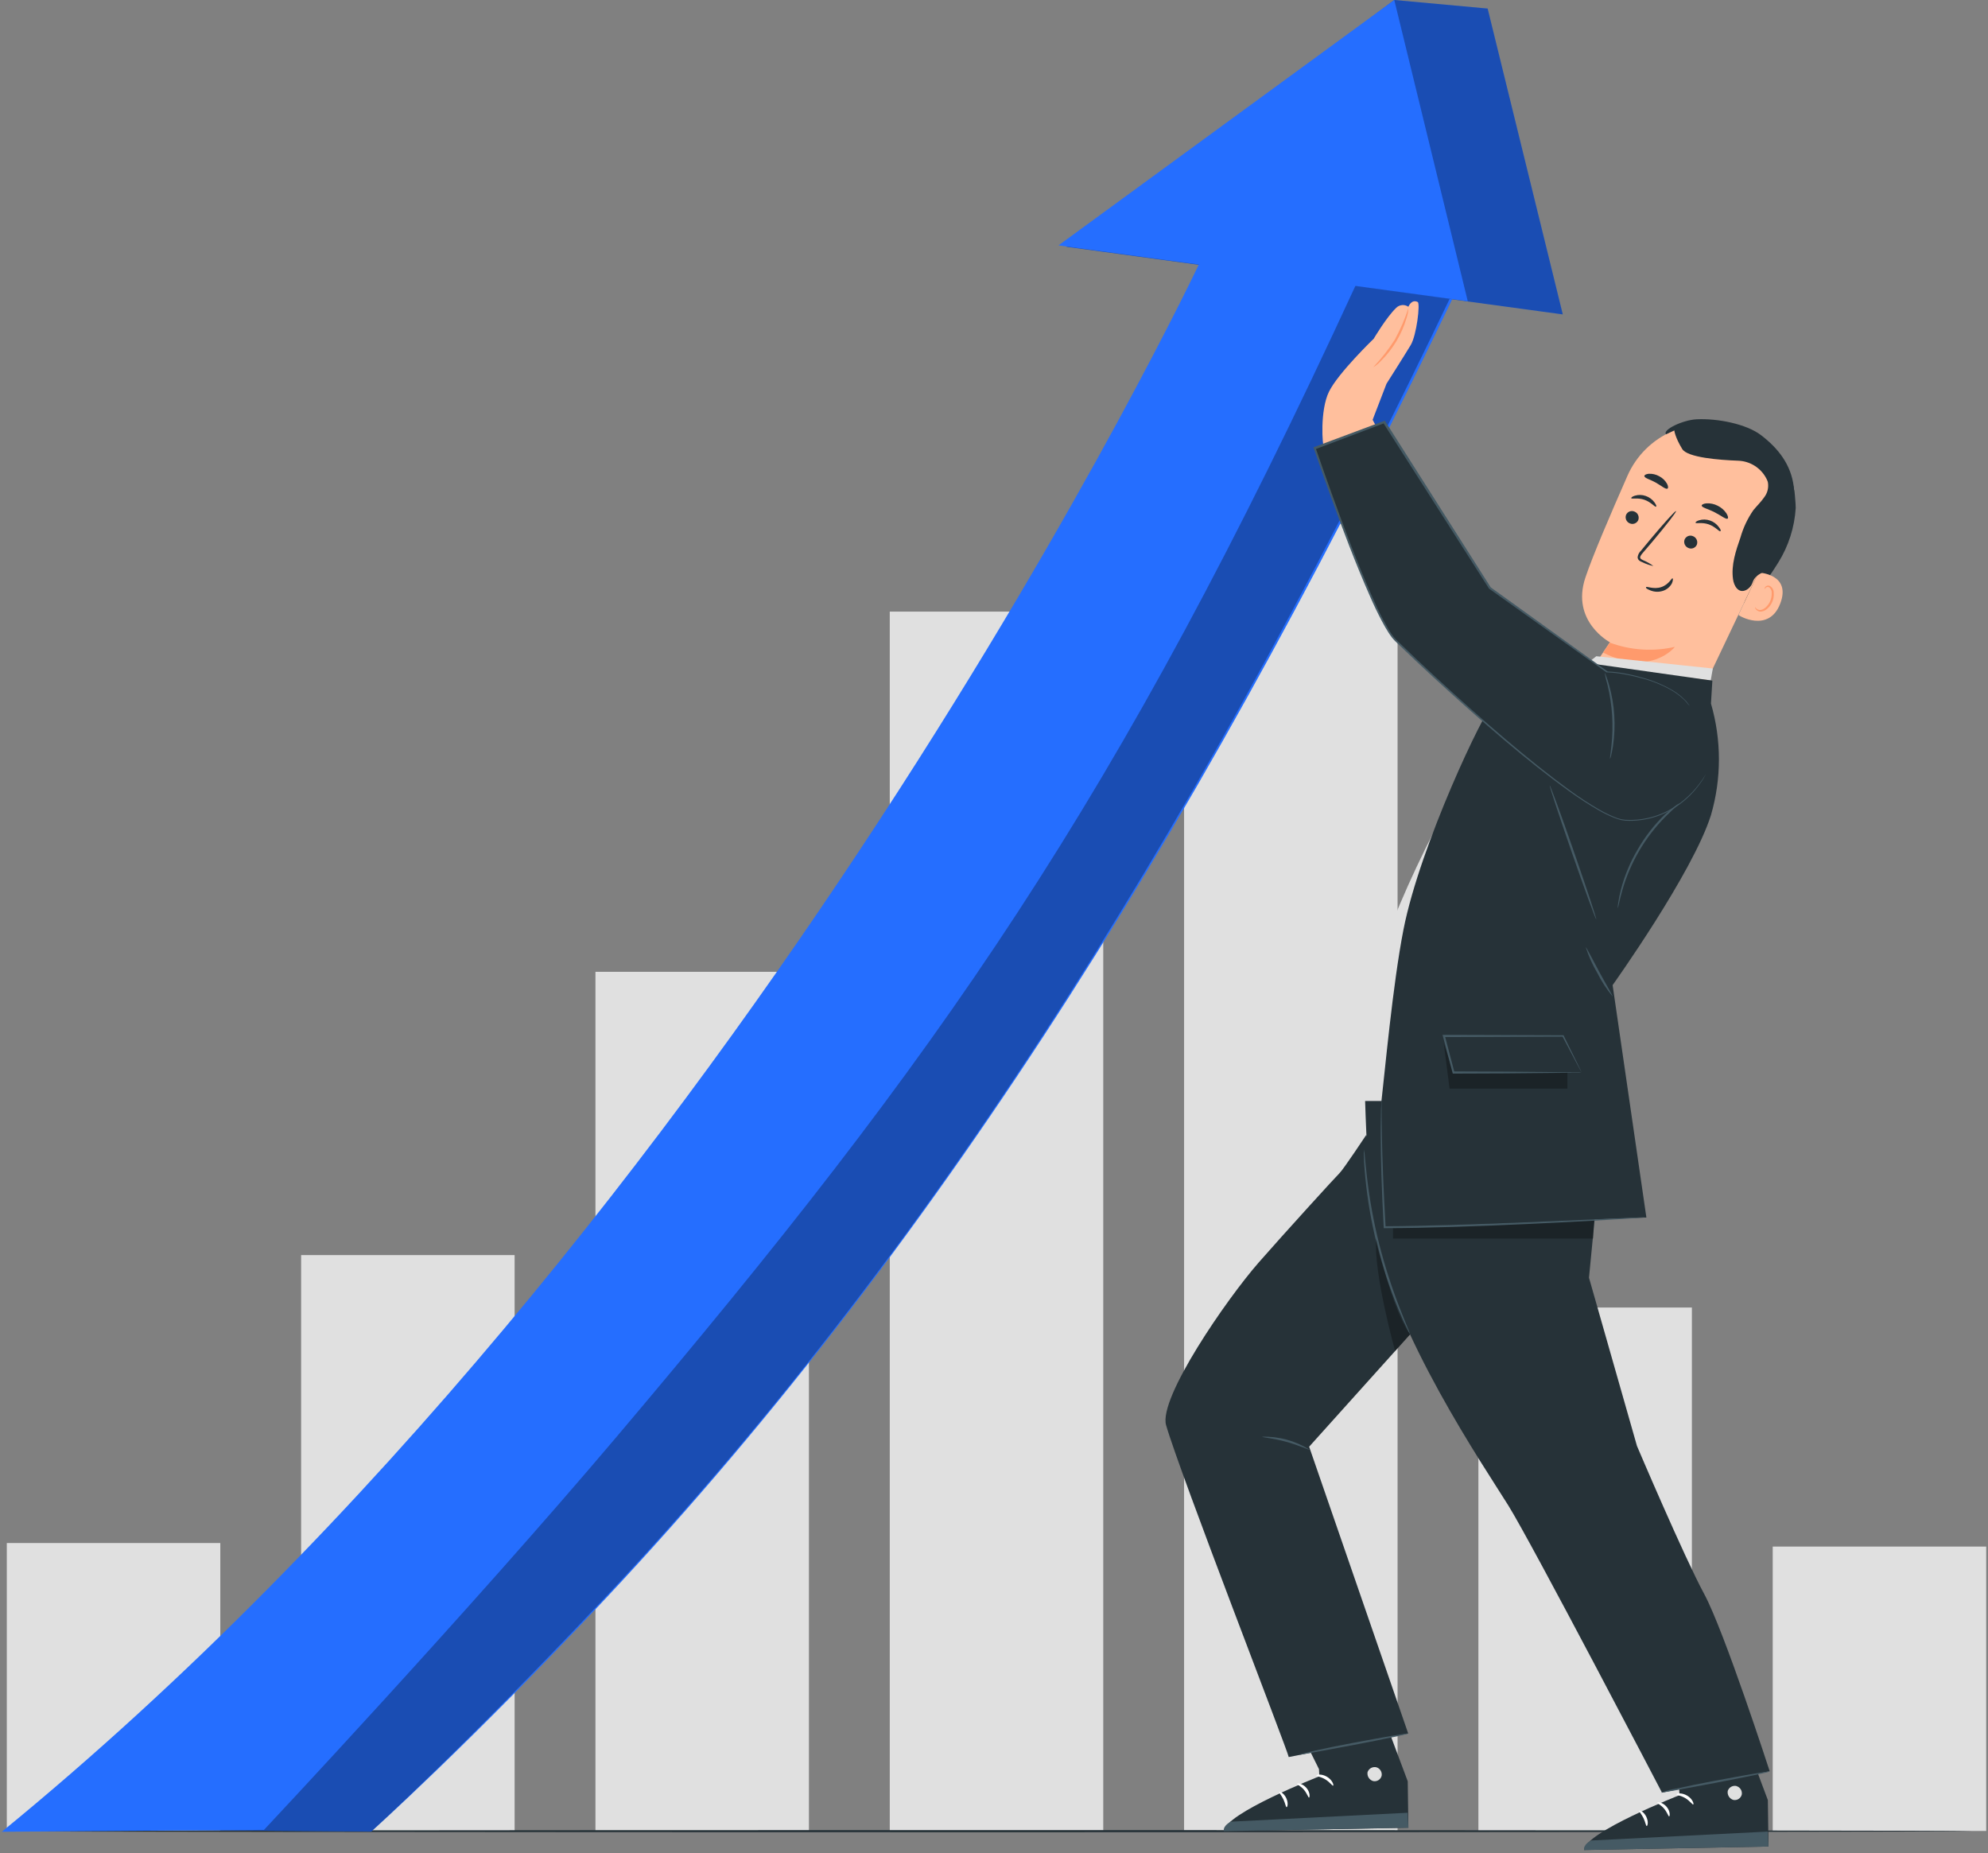
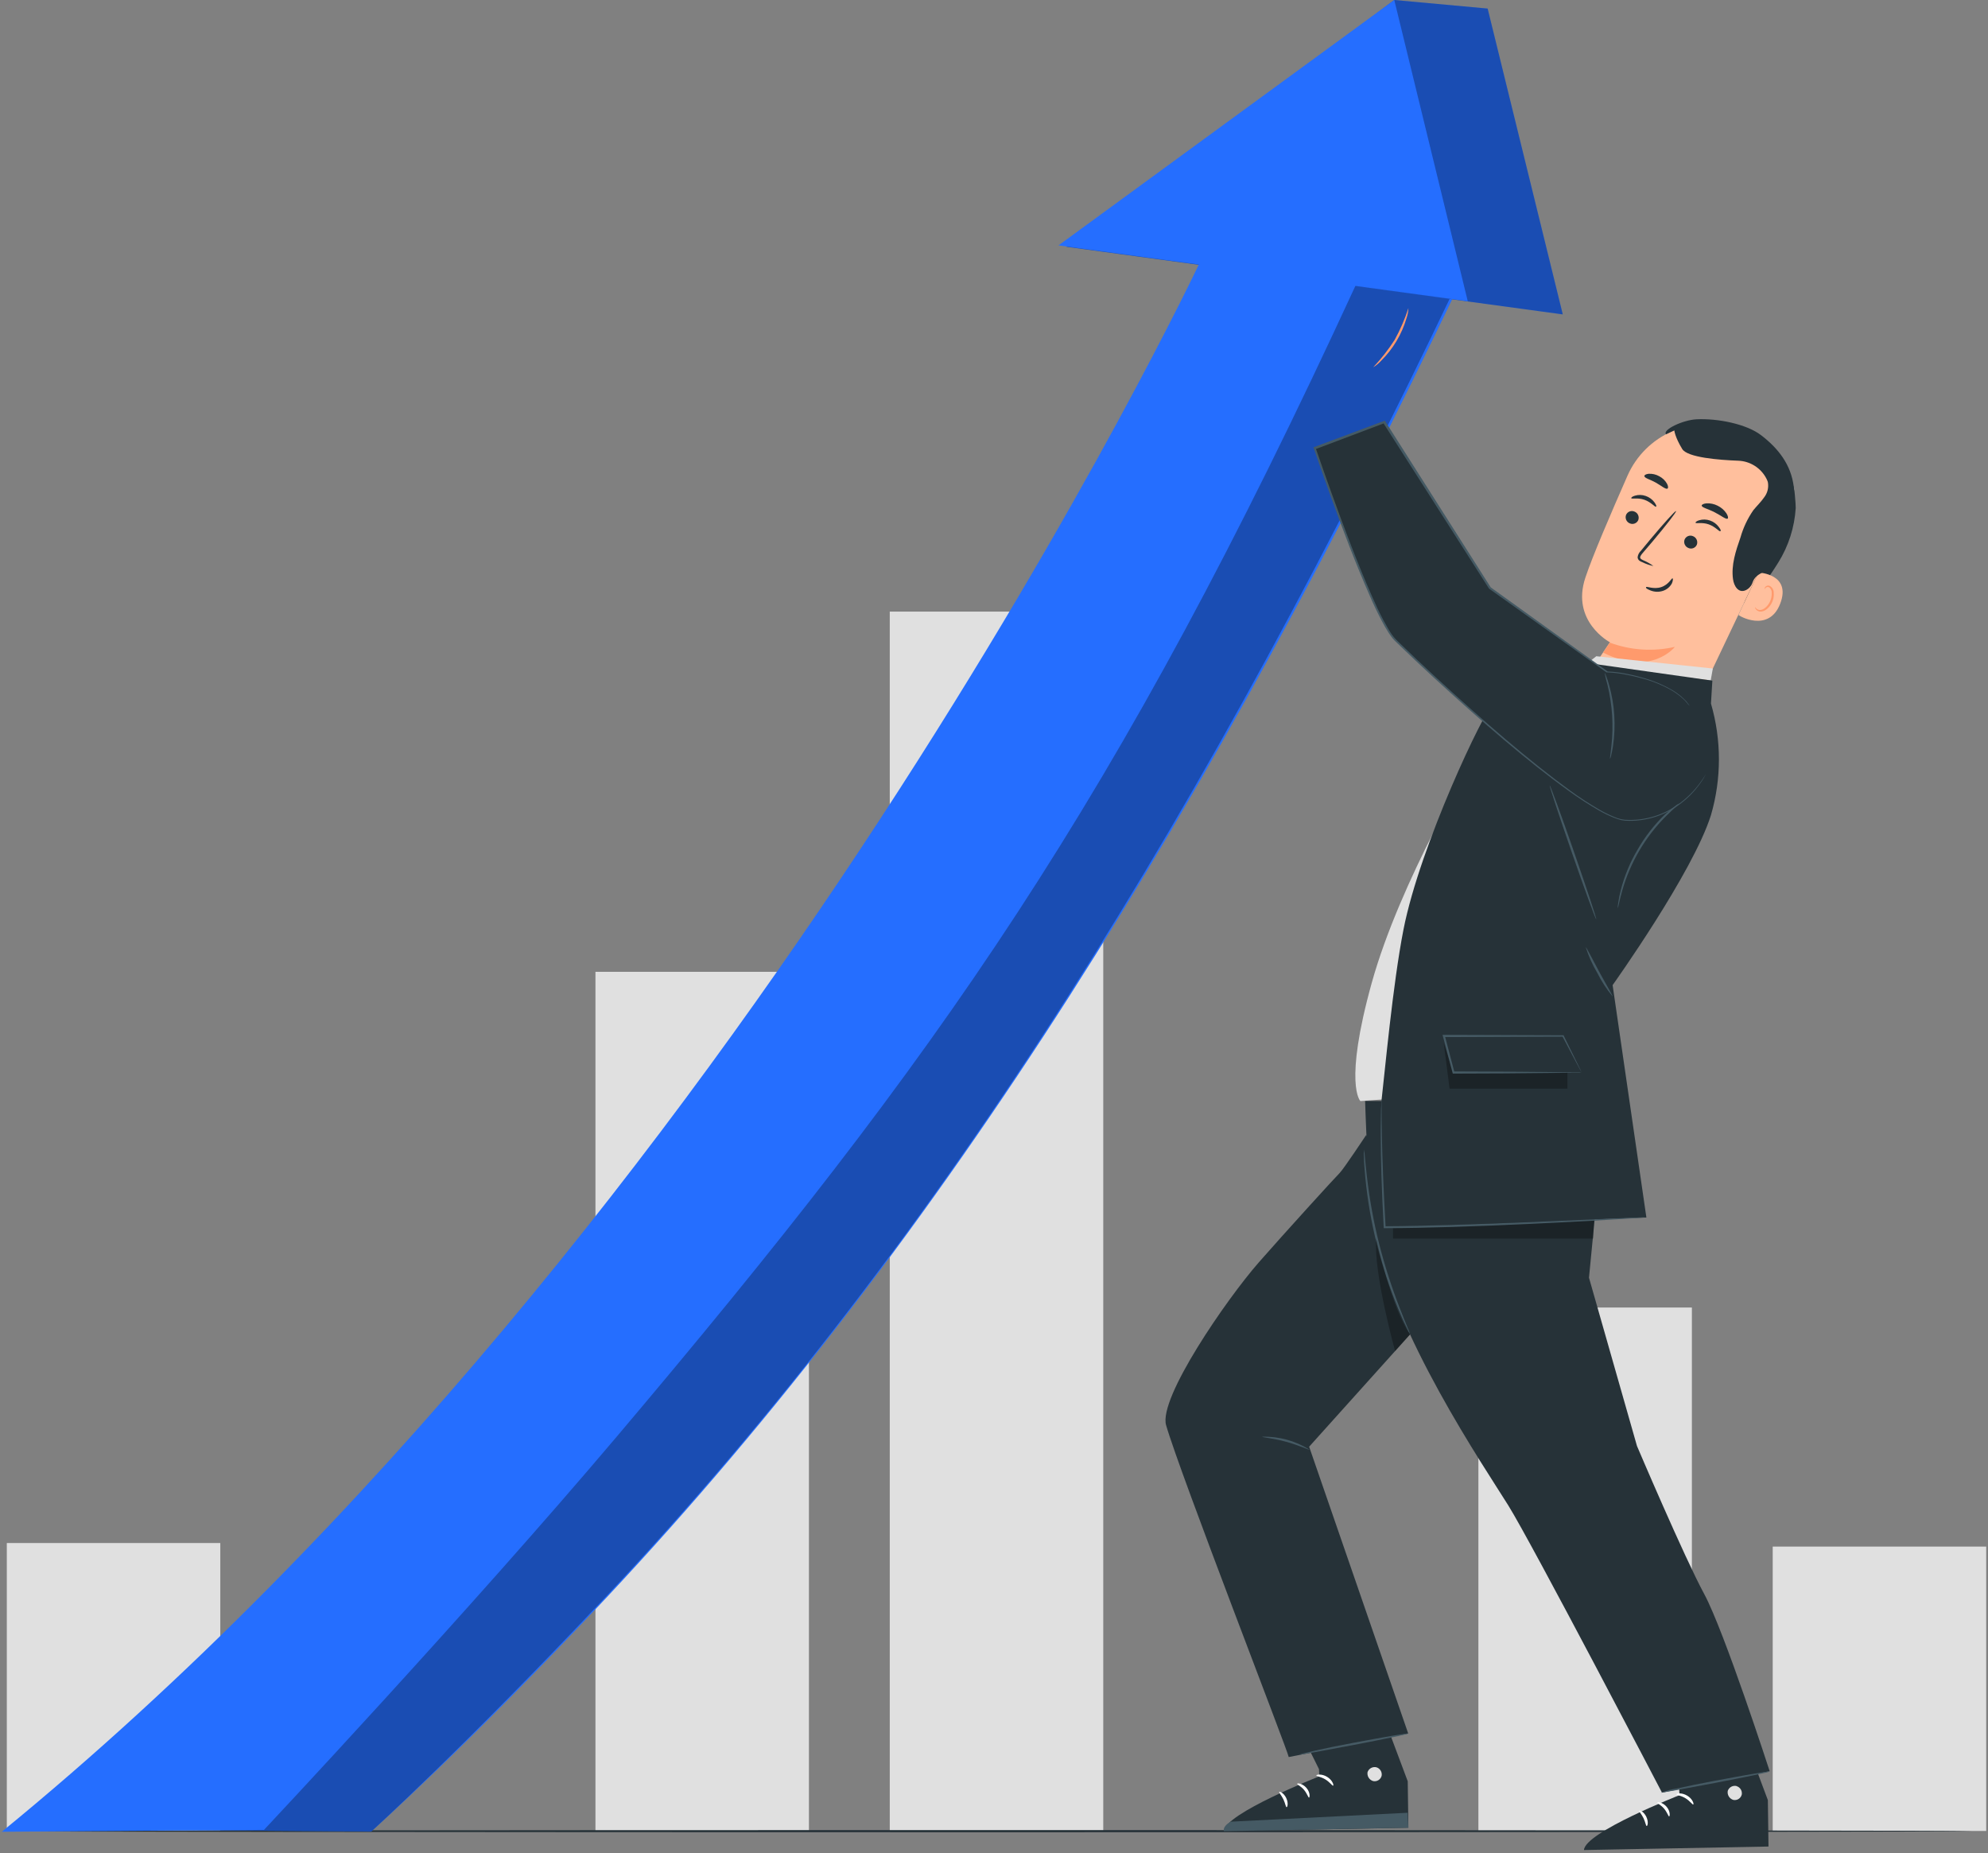
<svg xmlns="http://www.w3.org/2000/svg" width="471" height="439" viewBox="0 0 471 439" fill="none">
  <rect x="0" y="0" width="471" height="439" fill="#808080" stroke="none" />
-   <path d="M280.535 124.06H331.115V433.75H280.535V124.06Z" fill="#E0E0E0" />
  <path d="M210.805 144.89H261.385V433.75H210.805V144.89Z" fill="#E0E0E0" />
  <path d="M350.265 309.75H400.845V433.75H350.265V309.75Z" fill="#E0E0E0" />
  <path d="M419.995 366.38H470.575V433.75H419.995V366.38Z" fill="#E0E0E0" />
  <path d="M141.075 230.22H191.655V433.76H141.075V230.22Z" fill="#E0E0E0" />
-   <path d="M71.345 297.33H121.925V433.76H71.345V297.33Z" fill="#E0E0E0" />
  <path d="M1.615 365.54H52.195V433.75H1.615V365.54Z" fill="#E0E0E0" />
  <path d="M467.375 433.8C467.375 433.66 362.845 433.54 233.935 433.54C105.025 433.54 0.465 433.66 0.465 433.8C0.465 433.94 104.974 434.06 233.935 434.06C362.895 434.06 467.375 433.94 467.375 433.8Z" fill="#263238" />
  <path d="M5.195 433.45C151.635 353.91 310.105 63.13 310.105 63.13L345.535 67.83C287.935 188.24 224.845 291.95 143.645 378.51C110.895 413.42 87.945 433.9 87.945 433.9L17.315 433.35L5.195 433.45Z" fill="#256EFF" />
  <g opacity="0.3">
    <path d="M4.345 433.45C150.675 353.68 309.135 63.8 309.135 63.8L344.555 68.5C286.995 188.94 224.845 291.95 142.675 379.17C109.855 414.02 87.945 433.9 87.945 433.9L17.315 433.35L4.345 433.45Z" fill="black" />
  </g>
  <path d="M252.665 58.46L370.255 74.48L352.455 2.03L330.335 -0L252.665 58.46Z" fill="#256EFF" />
  <path opacity="0.3" d="M252.665 58.46L370.255 74.48L352.455 2.03L330.335 -0L252.665 58.46Z" fill="black" />
  <path d="M250.785 58.13L347.745 71.36L330.335 -0L250.785 58.13Z" fill="#256EFF" />
  <path d="M284.225 62.24L321.225 67.5C264.575 190.42 222.715 249.78 146.065 340.4C110.655 382.25 62.545 433.49 62.545 433.49L0.425 433.94C177.245 289.32 284.225 62.24 284.225 62.24Z" fill="#256EFF" />
  <path d="M413.105 144.24C416.161 140.82 418.911 137.139 421.325 133.24C423.75 129.346 425.166 124.908 425.445 120.33C425.445 119.64 425.215 114.84 424.555 114.64C424.075 114.5 423.715 118.73 423.315 119.03C419.65 122.061 416.987 126.128 415.675 130.7C414.319 135.104 413.458 139.645 413.105 144.24Z" fill="#263238" />
  <path d="M412.075 101.98L411.075 101.63C406.225 99.931 400.914 100.119 396.197 102.157C391.48 104.196 387.702 107.934 385.615 112.63C381.615 121.71 377.285 131.79 375.615 136.82C372.125 147.23 381.415 152.15 381.415 152.15L377.725 157.66L380.785 170.36L402.955 164.36L420.135 128.24C424.815 117.8 422.645 106.37 412.075 101.98Z" fill="#FFBF9D" />
  <path d="M381.405 152.24C386.336 154.06 391.69 154.407 396.815 153.24C396.815 153.24 391.285 160.37 379.815 154.6L381.405 152.24Z" fill="#FF9A6C" />
  <path d="M385.245 121.99C385.104 122.375 385.119 122.799 385.288 123.173C385.456 123.547 385.763 123.84 386.145 123.99C386.328 124.07 386.526 124.113 386.727 124.117C386.927 124.12 387.126 124.083 387.312 124.009C387.499 123.935 387.668 123.824 387.811 123.683C387.954 123.542 388.067 123.375 388.145 123.19C388.285 122.803 388.268 122.378 388.098 122.004C387.928 121.63 387.618 121.338 387.235 121.19C387.052 121.109 386.855 121.066 386.655 121.063C386.455 121.06 386.257 121.096 386.071 121.171C385.886 121.246 385.717 121.356 385.575 121.497C385.433 121.637 385.321 121.805 385.245 121.99Z" fill="#263238" />
  <path d="M386.485 118.02C386.595 118.28 388.015 117.84 389.605 118.4C391.195 118.96 392.085 120.16 392.325 120.03C392.565 119.9 392.325 119.56 391.995 119.03C391.472 118.311 390.738 117.772 389.895 117.49C389.07 117.196 388.172 117.175 387.335 117.43C386.705 117.61 386.425 117.9 386.485 118.02Z" fill="#263238" />
  <path d="M399.115 127.82C398.975 128.206 398.991 128.631 399.162 129.005C399.332 129.379 399.642 129.672 400.025 129.82C400.208 129.902 400.406 129.946 400.607 129.95C400.808 129.954 401.008 129.918 401.194 129.843C401.381 129.768 401.55 129.657 401.693 129.516C401.836 129.374 401.948 129.206 402.025 129.02C402.162 128.633 402.144 128.209 401.974 127.836C401.805 127.462 401.496 127.17 401.115 127.02C400.931 126.938 400.733 126.893 400.532 126.889C400.332 126.885 400.132 126.922 399.945 126.996C399.759 127.071 399.589 127.182 399.447 127.324C399.304 127.465 399.191 127.634 399.115 127.82Z" fill="#263238" />
  <path d="M401.715 123.84C401.835 124.1 403.245 123.66 404.835 124.22C406.425 124.78 407.315 125.98 407.565 125.85C407.815 125.72 407.615 125.38 407.225 124.85C406.703 124.133 405.973 123.595 405.135 123.31C404.306 123.016 403.406 122.995 402.565 123.25C401.945 123.43 401.655 123.72 401.715 123.84Z" fill="#263238" />
  <path d="M391.725 134.09C390.978 133.535 390.165 133.074 389.305 132.72C388.905 132.54 388.555 132.32 388.585 132.02C388.615 131.72 388.915 131.31 389.275 130.91L391.555 128.24C394.765 124.41 397.245 121.24 397.085 121.08C396.925 120.92 394.205 123.95 390.995 127.78L388.755 130.49C388.328 130.895 388.056 131.436 387.985 132.02C387.994 132.184 388.04 132.344 388.12 132.487C388.2 132.631 388.311 132.755 388.445 132.85C388.649 132.989 388.871 133.1 389.105 133.18C389.936 133.594 390.816 133.9 391.725 134.09Z" fill="#263238" />
  <path d="M403.165 119.76C403.165 120.24 404.635 120.54 406.225 121.35C407.815 122.16 408.975 123.15 409.335 122.84C409.495 122.69 409.405 122.2 409.015 121.59C408.492 120.823 407.779 120.206 406.945 119.8C406.132 119.386 405.225 119.193 404.315 119.24C403.605 119.3 403.175 119.54 403.165 119.76Z" fill="#263238" />
  <path d="M389.585 112.8C389.675 113.3 390.965 113.58 392.295 114.33C393.625 115.08 394.595 115.95 395.045 115.76C395.255 115.65 395.275 115.22 394.965 114.62C394.536 113.85 393.889 113.224 393.105 112.82C392.335 112.386 391.457 112.184 390.575 112.24C389.905 112.32 389.555 112.57 389.585 112.8Z" fill="#263238" />
  <path d="M416.605 135.63C416.815 135.63 424.465 136.01 421.765 143.02C419.065 150.03 411.825 145.85 411.895 145.65C411.965 145.45 416.605 135.63 416.605 135.63Z" fill="#FFBF9D" />
  <path d="M415.815 143.84C415.815 143.84 415.905 143.97 416.075 144.14C416.319 144.376 416.645 144.509 416.985 144.51C417.825 144.51 418.905 143.59 419.425 142.34C419.671 141.745 419.784 141.103 419.755 140.46C419.772 140.215 419.731 139.971 419.633 139.746C419.536 139.521 419.385 139.324 419.195 139.17C419.069 139.078 418.914 139.033 418.759 139.044C418.603 139.055 418.457 139.121 418.345 139.23C418.175 139.39 418.165 139.54 418.125 139.54C418.085 139.54 418.025 139.37 418.195 139.1C418.297 138.94 418.453 138.823 418.635 138.77C418.757 138.731 418.886 138.719 419.013 138.732C419.141 138.746 419.264 138.786 419.375 138.85C419.644 139.015 419.864 139.248 420.015 139.525C420.166 139.802 420.242 140.114 420.235 140.43C420.304 141.15 420.19 141.875 419.905 142.54C419.315 143.94 418.085 144.98 416.965 144.88C416.764 144.857 416.57 144.791 416.397 144.685C416.225 144.58 416.077 144.438 415.965 144.27C415.765 144.01 415.785 143.84 415.815 143.84Z" fill="#FF9A6C" />
  <path d="M394.715 102.88C393.825 101.81 398.715 99.49 401.945 99.33C406.945 99.08 413.775 100.45 417.215 103.08C421.355 106.24 424.315 110.08 424.975 115.26C425.52 120.471 424.671 125.734 422.515 130.51C421.982 132.016 421.061 133.354 419.845 134.39C418.255 135.55 415.995 135.78 415.235 137.95C415.107 138.345 414.903 138.711 414.633 139.026C414.364 139.342 414.035 139.602 413.665 139.79C411.855 140.65 410.795 138.79 410.585 137.18C410.125 133.84 411.245 130.51 412.355 127.32C413.012 125.01 414.046 122.824 415.415 120.85C416.225 119.85 417.205 118.93 417.945 117.85C418.351 117.337 418.641 116.743 418.795 116.108C418.948 115.472 418.962 114.811 418.835 114.17C418.744 113.894 418.631 113.626 418.495 113.37C417.856 112.134 416.899 111.091 415.724 110.347C414.548 109.604 413.195 109.187 411.805 109.14C407.325 108.97 399.805 108.4 398.555 106.37C396.785 103.45 396.685 101.96 396.685 101.96L394.715 102.88Z" fill="#263238" />
  <path d="M396.265 137.01C396.035 136.9 395.385 138.5 393.565 139.09C391.745 139.68 390.105 138.82 389.995 139.09C389.885 139.36 390.255 139.55 390.995 139.86C391.929 140.248 392.97 140.294 393.935 139.99C394.863 139.702 395.641 139.064 396.105 138.21C396.405 137.52 396.385 137.05 396.265 137.01Z" fill="#263238" />
-   <path d="M313.685 105.98C313.295 105.76 312.685 97.23 314.865 92.79C317.045 88.35 325.465 80.24 325.465 80.24C325.465 80.24 328.465 75.15 330.805 72.91C331.181 72.542 331.673 72.317 332.197 72.273C332.721 72.23 333.243 72.37 333.675 72.67C333.675 72.67 334.395 70.78 335.895 71.55C336.505 71.87 335.645 79.39 334.215 81.77C332.785 84.15 328.495 90.9 328.495 90.9L325.205 99.45L326.205 101.31L313.685 105.98Z" fill="#FFBF9D" />
  <path d="M325.345 87C326.047 86.582 326.681 86.059 327.225 85.45C330.041 82.656 332.105 79.195 333.225 75.39C333.497 74.617 333.652 73.808 333.685 72.99C332.839 75.602 331.744 78.127 330.415 80.53C328.93 82.84 327.233 85.006 325.345 87Z" fill="#FF9A6C" />
  <path d="M304.055 402.1L312.495 419.1L312.585 420.81C312.585 420.81 290.125 429.62 289.955 433.81L333.675 432.99L333.525 421.99L325.895 401.63L304.055 402.1Z" fill="#263238" />
  <path d="M326.075 418.66C326.495 418.779 326.857 419.049 327.091 419.418C327.325 419.786 327.415 420.229 327.345 420.66C327.242 421.09 326.976 421.465 326.603 421.703C326.23 421.942 325.779 422.027 325.345 421.94C324.896 421.813 324.51 421.524 324.262 421.128C324.014 420.733 323.923 420.259 324.005 419.8C324.159 419.366 324.476 419.009 324.888 418.804C325.3 418.599 325.776 418.562 326.215 418.7" fill="#E0E0E0" />
  <path d="M333.675 432.98L333.485 429.44L291.635 431.55C291.635 431.55 289.705 432.43 289.955 433.8L333.675 432.98Z" fill="#455A64" />
  <path d="M311.875 420.6C311.875 420.81 312.955 420.89 314.025 421.55C315.095 422.21 315.665 423.11 315.855 423.02C316.045 422.93 315.705 421.7 314.405 420.92C313.105 420.14 311.825 420.4 311.875 420.6Z" fill="white" />
  <path d="M307.325 422.58C307.325 422.79 308.215 423.13 308.955 424.02C309.695 424.91 309.955 425.86 310.135 425.85C310.315 425.84 310.465 424.63 309.515 423.54C308.565 422.45 307.325 422.38 307.325 422.58Z" fill="white" />
  <path d="M304.825 428.12C305.025 428.12 305.295 427.12 304.725 425.93C304.155 424.74 303.145 424.32 303.065 424.5C302.985 424.68 303.605 425.3 304.065 426.26C304.525 427.22 304.615 428.1 304.825 428.12Z" fill="white" />
  <path d="M389.375 406.56L397.815 423.56L397.915 425.27C397.915 425.27 375.445 434.08 375.275 438.27L418.995 437.44L418.845 426.44L411.215 406.08L389.375 406.56Z" fill="#263238" />
  <path d="M411.395 423.12C411.815 423.239 412.177 423.509 412.411 423.878C412.645 424.246 412.736 424.689 412.665 425.12C412.562 425.55 412.296 425.925 411.923 426.163C411.55 426.402 411.099 426.487 410.665 426.4C410.217 426.267 409.834 425.972 409.59 425.573C409.346 425.174 409.259 424.699 409.345 424.24C409.5 423.806 409.816 423.449 410.228 423.244C410.64 423.039 411.116 423.002 411.555 423.14" fill="#E0E0E0" />
-   <path d="M418.995 437.44L418.805 433.9L376.995 436.01C376.995 436.01 375.065 436.89 375.315 438.26L418.995 437.44Z" fill="#455A64" />
  <path d="M397.195 425.06C397.195 425.27 398.275 425.35 399.345 426.01C400.415 426.67 400.985 427.57 401.175 427.48C401.365 427.39 401.035 426.16 399.725 425.38C398.415 424.6 397.145 424.86 397.195 425.06Z" fill="white" />
  <path d="M392.645 427.04C392.645 427.25 393.535 427.59 394.275 428.48C395.015 429.37 395.275 430.32 395.455 430.31C395.635 430.3 395.785 429.09 394.835 428C393.885 426.91 392.645 426.84 392.645 427.04Z" fill="white" />
  <path d="M390.145 432.58C390.345 432.58 390.615 431.58 390.045 430.39C389.475 429.2 388.475 428.78 388.385 428.96C388.295 429.14 388.925 429.76 389.385 430.72C389.845 431.68 389.935 432.56 390.145 432.58Z" fill="white" />
  <path d="M380.395 260.8C380.395 262.62 376.465 302.69 376.465 302.69L387.835 342.55C387.835 342.55 398.995 368.8 403.755 377.6C408.515 386.4 419.275 419.6 419.275 419.6L393.755 424.66C393.755 424.66 363.015 365.75 357.365 356.66C351.715 347.57 329.985 315.71 325.615 291.43C324.055 282.75 323.425 260.82 323.425 260.82L380.395 260.8Z" fill="#263238" />
  <path d="M338.165 311.57L310.165 342.72L333.635 410.66L305.325 416.24C305.325 415.33 279.555 349.03 276.275 337.63C274.425 331.21 290.615 307.76 298.215 299.08C304.155 292.3 316.425 278.82 317.365 277.91C318.305 277 323.705 268.84 323.705 268.84L338.165 311.61" fill="#263238" />
  <path d="M323.145 272.33C323.104 272.926 323.104 273.524 323.145 274.12C323.145 275.27 323.285 276.93 323.475 278.98C323.992 284.32 324.908 289.615 326.215 294.82C327.543 300.018 329.234 305.117 331.275 310.08C332.065 311.98 332.745 313.5 333.275 314.53C333.511 315.078 333.785 315.609 334.095 316.12C333.935 315.545 333.724 314.986 333.465 314.45C333.015 313.39 332.395 311.85 331.655 309.94C329.71 304.962 328.074 299.869 326.755 294.69C325.455 289.507 324.493 284.246 323.875 278.94C323.635 276.94 323.475 275.25 323.375 274.11C323.346 273.511 323.269 272.916 323.145 272.33Z" fill="#455A64" />
  <path opacity="0.3" d="M377.465 293.42H330.035V290.7L377.655 288.88L377.465 293.42Z" fill="black" />
  <path d="M298.995 340.36C298.995 340.51 301.605 340.7 304.705 341.55C307.805 342.4 310.155 343.55 310.235 343.42C306.877 341.302 302.963 340.236 298.995 340.36Z" fill="#455A64" />
  <path opacity="0.3" d="M330.535 320.07C330.535 320.07 325.365 301.48 326.055 293.41C326.055 293.41 329.625 309.88 334.055 316.12L330.535 320.07Z" fill="black" />
  <path d="M393.495 424.69C393.495 424.69 393.845 424.69 394.495 424.54L397.275 424.06L406.405 422.36C409.975 421.68 413.195 421.04 415.525 420.55C416.695 420.31 417.635 420.1 418.285 419.95C418.628 419.89 418.963 419.793 419.285 419.66C418.949 419.645 418.613 419.676 418.285 419.75C417.625 419.84 416.675 419.99 415.495 420.19C413.155 420.58 409.915 421.19 406.355 421.85C402.795 422.51 399.565 423.18 397.245 423.7C395.96 423.883 394.702 424.215 393.495 424.69Z" fill="#455A64" />
  <path d="M307.895 415.7C307.895 415.7 308.245 415.7 308.895 415.55L311.675 415.06L320.805 413.36C324.375 412.68 327.595 412.04 329.925 411.55C331.085 411.31 332.035 411.11 332.675 410.95C333.02 410.902 333.357 410.804 333.675 410.66C333.339 410.651 333.004 410.682 332.675 410.75C332.015 410.84 331.065 411 329.885 411.19C327.545 411.59 324.305 412.19 320.735 412.85C317.165 413.51 313.955 414.19 311.625 414.7C309.295 415.21 307.825 415.58 307.895 415.7Z" fill="#455A64" />
  <path d="M349.185 179.75C349.185 179.75 331.715 208.65 324.995 232.84C318.275 257.03 322.305 260.84 322.305 260.84L351.305 258.69L358.305 226.69L349.185 179.75Z" fill="#E0E0E0" />
  <path d="M405.305 161.18L405.805 158.37L378.195 155.46L375.515 157.58L405.305 161.18Z" fill="#E0E0E0" />
  <path d="M353.675 166.84C351.785 168.07 336.465 200.08 332.515 220.21C329.965 233.21 328.065 254.32 327.325 260.56C326.455 267.84 327.255 290.83 328.065 290.7L390.065 288.43L382.065 233.37C382.065 233.37 401.065 206.77 405.365 193.1C407.878 184.469 407.878 175.3 405.365 166.67L405.695 161.24L377.375 157.24L353.675 166.84Z" fill="#263238" />
  <path d="M378.195 217.82C378.335 217.77 375.965 210.63 372.915 201.82C369.865 193.01 367.275 185.98 367.145 186.03C367.015 186.08 369.375 193.22 372.425 202.03C375.475 210.84 378.065 217.87 378.195 217.82Z" fill="#455A64" />
  <path d="M404.145 183.32C401.565 188.01 395.405 194.69 385.235 194.32C375.065 193.95 336.035 157.05 330.505 151.55C324.975 146.05 311.505 106.13 311.505 106.13L327.985 99.97L352.995 139.35L380.785 159.24C382.265 159.11 395.925 160.78 400.355 167.24" fill="#263238" />
  <path d="M400.355 167.24C400.355 167.24 400.285 167.13 400.135 166.94L399.475 166.08C399.125 165.75 398.715 165.31 398.165 164.85C397.533 164.336 396.864 163.868 396.165 163.45C394.186 162.304 392.078 161.397 389.885 160.75C388.605 160.36 387.195 159.99 385.685 159.69C384.076 159.34 382.44 159.132 380.795 159.07H380.885L353.155 139.12L353.205 139.18L328.205 99.83L328.095 99.65L327.905 99.72L311.425 105.88L311.185 105.97L311.265 106.21C312.405 109.56 313.665 113.12 314.955 116.71C318.045 125.24 321.165 133.53 324.625 141.36C325.495 143.36 326.395 145.24 327.375 147.1C327.875 148.03 328.375 148.95 328.945 149.83C329.215 150.28 329.545 150.7 329.855 151.12C330.192 151.527 330.557 151.911 330.945 152.27C333.895 155.14 336.835 157.88 339.715 160.55C351.295 171.17 362.015 180.44 371.715 187.39C374.005 189.052 376.381 190.59 378.835 192C379.97 192.652 381.149 193.223 382.365 193.71C382.947 193.946 383.545 194.14 384.155 194.29C384.754 194.411 385.364 194.465 385.975 194.45C390.066 194.492 394.068 193.258 397.425 190.92C399.534 189.46 401.369 187.638 402.845 185.54C403.372 184.824 403.837 184.064 404.235 183.27C404.235 183.27 404.105 183.46 403.875 183.84C403.645 184.22 403.275 184.78 402.755 185.48C401.251 187.533 399.412 189.318 397.315 190.76C393.961 193.083 389.964 194.3 385.885 194.24C384.678 194.257 383.482 194.004 382.385 193.5C381.19 193.011 380.03 192.439 378.915 191.79C376.476 190.38 374.116 188.837 371.845 187.17C362.235 180.17 351.545 170.91 339.995 160.28C337.115 157.61 334.175 154.86 331.235 151.99C330.491 151.297 329.845 150.507 329.315 149.64C328.755 148.78 328.315 147.87 327.775 146.95C326.775 145.1 325.905 143.18 325.045 141.23C321.595 133.42 318.485 125.13 315.395 116.61C314.105 113.03 312.855 109.47 311.705 106.12L311.555 106.45L327.995 100.24L327.695 100.14L352.785 139.45L380.605 159.28H380.665C382.285 159.342 383.897 159.539 385.485 159.87C386.995 160.16 388.395 160.52 389.675 160.87C391.856 161.492 393.957 162.368 395.935 163.48C396.631 163.888 397.299 164.343 397.935 164.84C398.485 165.29 398.935 165.71 399.255 166.03L399.945 166.86C400.265 167.18 400.355 167.24 400.355 167.24Z" fill="#455A64" />
  <path d="M381.455 179.75C381.587 179.507 381.675 179.243 381.715 178.97C381.845 178.46 381.995 177.71 382.145 176.79C382.507 174.361 382.61 171.9 382.455 169.45C382.305 167.002 381.889 164.578 381.215 162.22C381.02 161.504 380.786 160.8 380.515 160.11C380.437 159.846 380.319 159.597 380.165 159.37C380.348 160.361 380.581 161.342 380.865 162.31C382 167.031 382.308 171.913 381.775 176.74C381.585 178.59 381.375 179.73 381.455 179.75Z" fill="#455A64" />
  <path d="M383.285 215.14C383.375 215.14 383.625 213.52 384.345 210.97C386.244 204.301 389.818 198.229 394.725 193.33C396.595 191.46 397.905 190.45 397.845 190.33C397.485 190.504 397.149 190.722 396.845 190.98C395.998 191.596 395.19 192.264 394.425 192.98C391.905 195.418 389.741 198.199 387.995 201.24C386.212 204.247 384.865 207.493 383.995 210.88C383.725 211.903 383.518 212.941 383.375 213.99C383.299 214.368 383.268 214.754 383.285 215.14Z" fill="#455A64" />
  <path d="M375.705 224.4C376.376 226.517 377.289 228.551 378.425 230.46C379.41 232.451 380.625 234.32 382.045 236.03C382.165 235.95 380.625 233.42 378.885 230.21C377.145 227 375.835 224.34 375.705 224.4Z" fill="#455A64" />
  <path d="M327.325 260.56C327.28 260.746 327.26 260.938 327.265 261.13C327.265 261.55 327.265 262.13 327.195 262.79C327.195 264.24 327.105 266.36 327.125 269.03C327.125 274.37 327.345 281.91 327.825 290.72V290.95H328.055C333.055 290.95 338.415 290.83 344.055 290.66C356.805 290.27 368.335 289.66 376.675 289.23L386.555 288.64L389.235 288.45L389.935 288.38H390.175C390.095 288.369 390.014 288.369 389.935 288.38H389.235L386.545 288.48L376.655 288.91C368.315 289.27 356.775 289.79 344.035 290.18C338.385 290.35 332.975 290.48 328.035 290.5L328.285 290.73C327.765 281.93 327.505 274.4 327.395 269.06C327.335 266.4 327.335 264.28 327.325 262.83C327.325 262.14 327.325 261.59 327.325 261.17C327.342 260.967 327.342 260.763 327.325 260.56Z" fill="#455A64" />
  <path opacity="0.3" d="M371.355 254.02V257.9H343.435L342.055 247.12L344.345 254.02H371.355Z" fill="black" />
  <path d="M374.705 254.02H374.075H372.335L365.925 253.95C360.495 253.9 352.925 253.83 344.345 253.82L344.585 254.01C343.915 251.46 343.205 248.79 342.485 246.01L342.315 245.36L342.055 245.68L370.315 245.59L370.165 245.5L373.455 251.72L374.365 253.42C374.468 253.625 374.581 253.826 374.705 254.02C374.637 253.827 374.553 253.639 374.455 253.46C374.245 253.04 373.975 252.46 373.635 251.77L370.475 245.35V245.25H370.365L342.105 245.16H341.775L341.855 245.49L342.035 246.14C342.755 248.88 343.465 251.54 344.145 254.14L344.195 254.33H344.395C353.145 254.33 360.795 254.25 366.195 254.19L372.525 254.13H374.205C374.374 254.106 374.541 254.069 374.705 254.02Z" fill="#455A64" />
</svg>